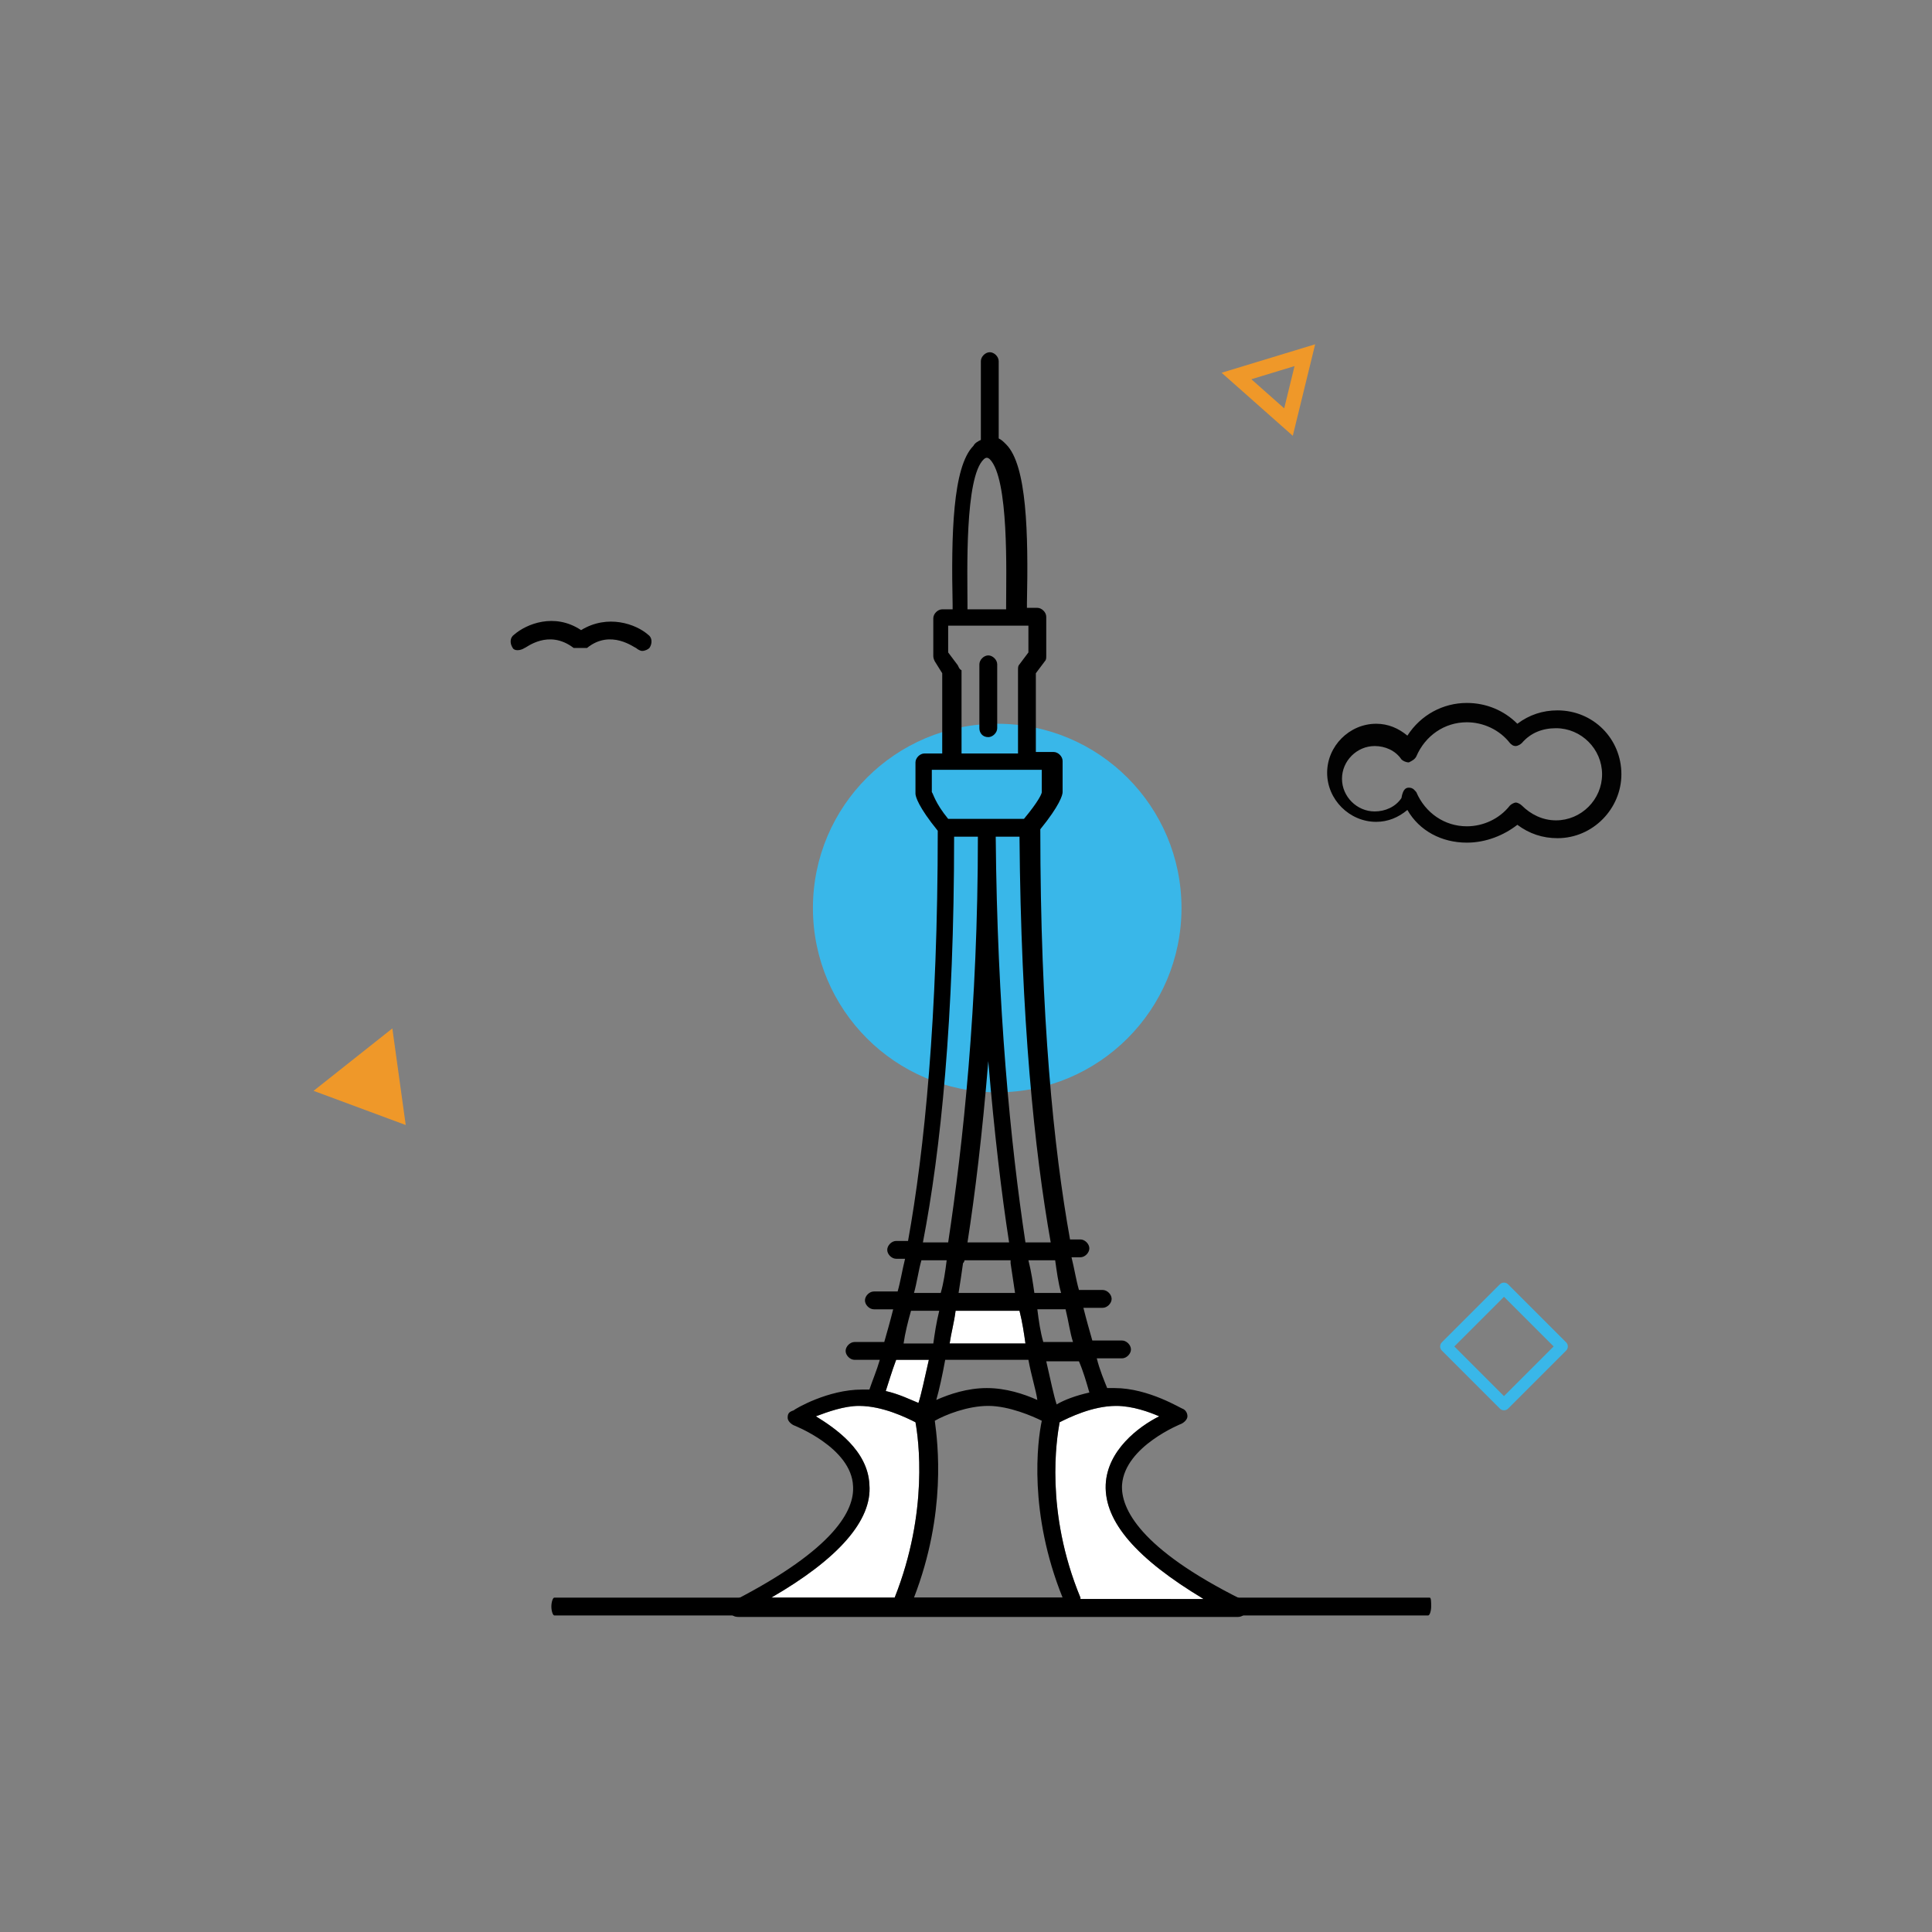
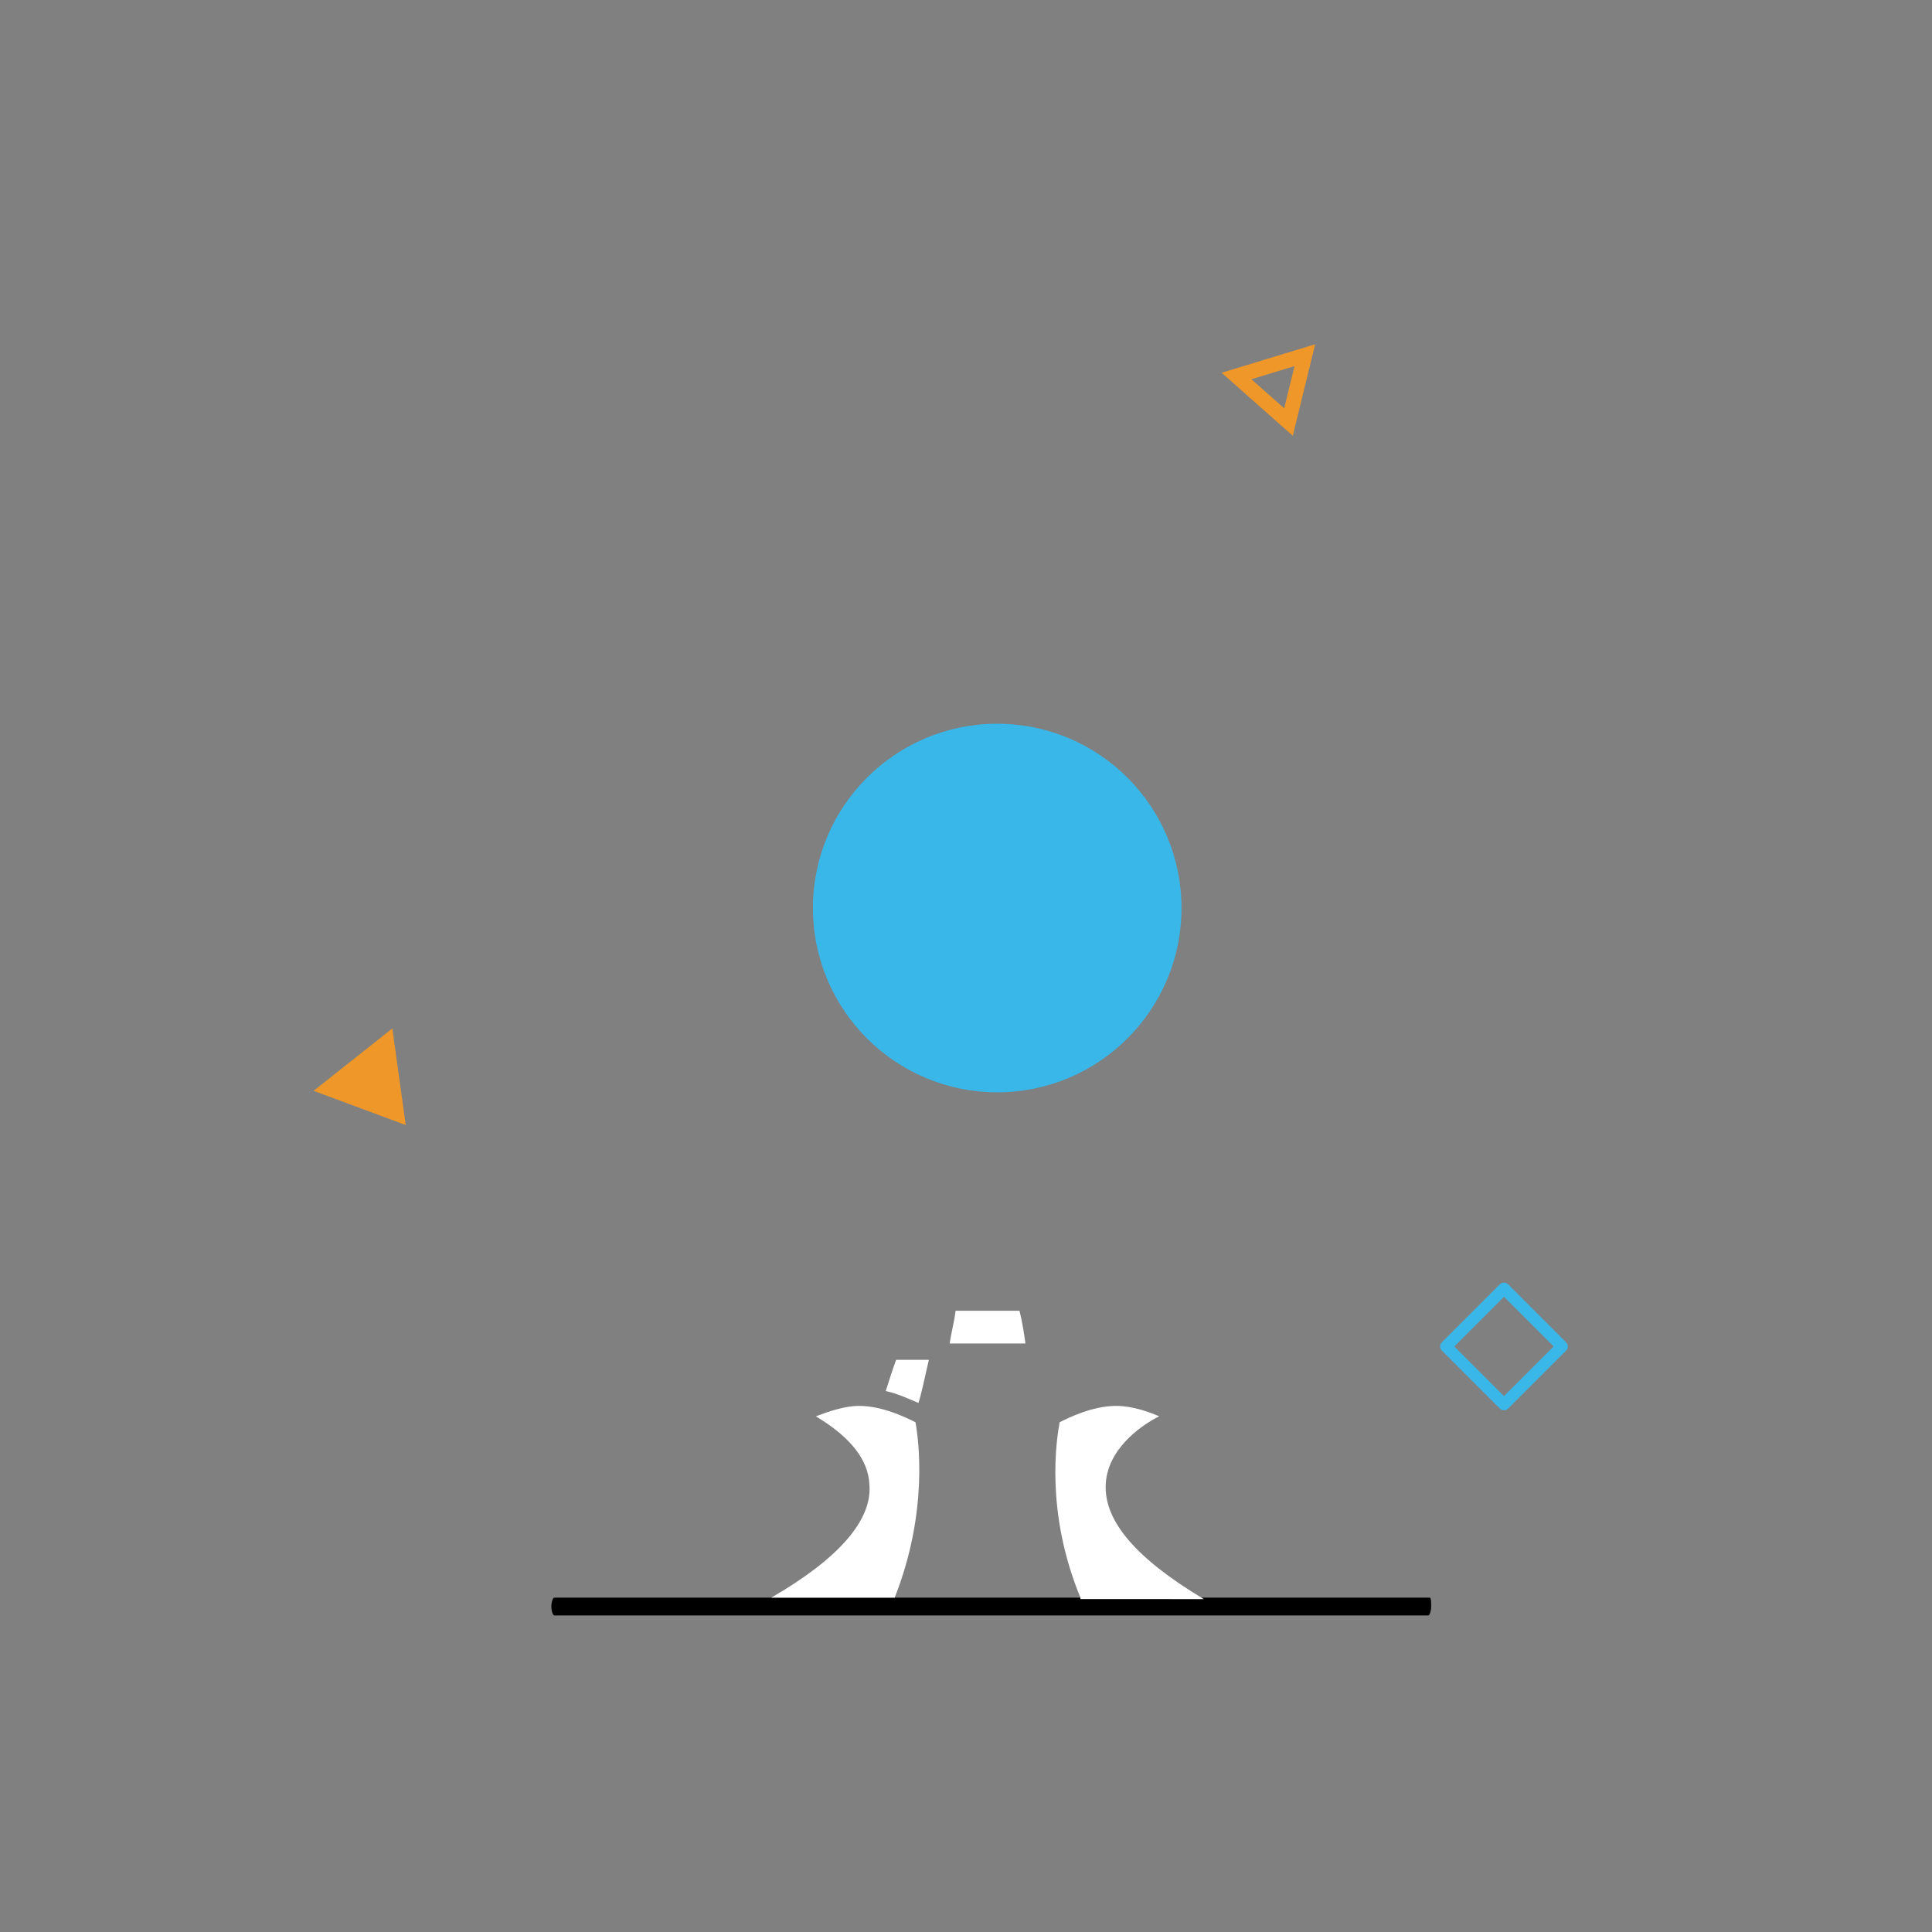
<svg xmlns="http://www.w3.org/2000/svg" version="1.1" id="Layer_1" x="0px" y="0px" viewBox="0 0 130 130" style="enable-background:new 0 0 130 130;" xml:space="preserve">
  <rect x="0" y="0" width="130" height="130" fill="#808080" stroke="none" />
  <style type="text/css">
	.st0{fill:#39B7E9;}
	.st1{fill:#EF9829;}
	.st2{fill:none;stroke:#EF9829;}
	.st3{fill:none;stroke:#39B7E9;stroke-width:0.79;stroke-linejoin:round;stroke-miterlimit:10;}
	.st4{fill:#FFFFFF;}
	.st5{fill:#020202;}
</style>
  <circle class="st0" cx="67.1" cy="61.1" r="12.4" />
  <path class="st1" d="M27.3,75.7l-6.2-2.3l5.3-4.2L27.3,75.7z" />
  <path class="st2" d="M87.8,23.9l-1.1,4.5l-3.5-3.1L87.8,23.9z" />
  <path class="st3" d="M105.1,90.6l-3.9-3.9l-3.9,3.9l3.9,3.9L105.1,90.6z" />
  <path d="M96.3,108.1c0,0.3-0.1,0.6-0.2,0.6H37.3c-0.1,0-0.2-0.3-0.2-0.6c0-0.3,0.1-0.6,0.2-0.6h58.9  C96.3,107.5,96.3,107.8,96.3,108.1z" />
-   <path d="M35.3,43.6c0.1,0,1.6-1.3,3.3,0c0,0,0,0,0.1,0s0,0,0.1,0c0,0,0.1,0,0.1,0c0,0,0,0,0.1,0h0c0,0,0,0,0.1,0c0,0,0.1,0,0.2,0  c0,0,0.1,0,0.1,0c0,0,0,0,0.1,0c1.6-1.3,3.2,0,3.3,0c0.1,0.1,0.3,0.2,0.4,0.2c0.2,0,0.4-0.1,0.5-0.2c0.2-0.3,0.2-0.7-0.1-0.9  c-0.8-0.7-2.7-1.4-4.5-0.3c-1.8-1.2-3.7-0.4-4.5,0.3c-0.3,0.2-0.3,0.6-0.1,0.9C34.6,43.8,35,43.8,35.3,43.6z" />
  <path class="st4" d="M68.6,88.2c0.2,0.8,0.3,1.5,0.4,2.2h-5.1c0.1-0.7,0.3-1.4,0.4-2.2H68.6z" />
  <path class="st4" d="M60.3,91.5h2.2c-0.3,1.3-0.5,2.3-0.7,2.9c-0.5-0.2-1.3-0.6-2.2-0.8C59.8,93,60,92.3,60.3,91.5z" />
  <path class="st4" d="M58.5,99.9c-0.1-2.3-2.3-3.8-3.6-4.6c0.8-0.3,1.9-0.7,2.9-0.7c1.6,0,3.2,0.8,3.8,1.1c0.2,1.1,0.9,6-1.4,11.8  h-8.3C56.4,104.9,58.7,102.3,58.5,99.9z" />
  <path class="st4" d="M72.7,107.5c-2.4-5.8-1.6-10.7-1.4-11.8c0.6-0.3,2.2-1.1,3.8-1.1c1.1,0,2.2,0.4,2.9,0.7  c-1.4,0.7-3.5,2.3-3.6,4.6c-0.1,2.5,2.1,5,6.6,7.7H72.7L72.7,107.5z" />
-   <path d="M83.5,107.6c-6.8-3.4-8.1-6.1-8-7.7c0.2-2.6,4-4.1,4-4.1c0.2-0.1,0.4-0.3,0.4-0.5c0-0.2-0.1-0.4-0.3-0.5  c-0.1,0-2.3-1.4-4.6-1.4c-0.2,0-0.4,0-0.5,0c-0.2-0.5-0.5-1.2-0.7-2h1.7c0.3,0,0.6-0.3,0.6-0.6c0-0.3-0.3-0.6-0.6-0.6h-2  c-0.2-0.7-0.4-1.4-0.6-2.2h1.3c0.3,0,0.6-0.3,0.6-0.6s-0.3-0.6-0.6-0.6h-1.6c-0.2-0.7-0.3-1.4-0.5-2.2h0.6c0.3,0,0.6-0.3,0.6-0.6  c0-0.3-0.3-0.6-0.6-0.6H72c-1.1-6.1-2-15-2-27.6c1.3-1.6,1.5-2.3,1.5-2.5v-2.1c0-0.3-0.3-0.6-0.6-0.6h-1.2v-5.3l0.6-0.8  c0.1-0.1,0.1-0.2,0.1-0.4v-2.6c0-0.3-0.3-0.6-0.6-0.6h-0.7c0-0.1,0-0.2,0-0.3c0.1-4.7,0-9.3-1.4-10.7c-0.2-0.2-0.3-0.3-0.5-0.4v-5.2  c0-0.3-0.3-0.6-0.6-0.6c-0.3,0-0.6,0.3-0.6,0.6v5.3c-0.2,0.1-0.4,0.2-0.5,0.4c-1.4,1.4-1.5,6-1.4,10.7c0,0.1,0,0.2,0,0.3h-0.7  c-0.3,0-0.6,0.3-0.6,0.6v2.5c0,0.1,0,0.2,0.1,0.4l0.5,0.8v5.4h-1.2c-0.3,0-0.6,0.3-0.6,0.6v2.1c0,0.2,0.2,0.9,1.5,2.5  c0,12.6-0.9,21.5-2,27.6h-0.8c-0.3,0-0.6,0.3-0.6,0.6c0,0.3,0.3,0.6,0.6,0.6h0.6c-0.2,0.8-0.3,1.5-0.5,2.2h-1.6  c-0.3,0-0.6,0.3-0.6,0.6c0,0.3,0.3,0.6,0.6,0.6h1.3c-0.2,0.8-0.4,1.5-0.6,2.2h-2c-0.3,0-0.6,0.3-0.6,0.6c0,0.3,0.3,0.6,0.6,0.6h1.7  c-0.2,0.7-0.5,1.4-0.7,2c-0.2,0-0.4,0-0.5,0c-2.3,0-4.5,1.3-4.6,1.4C53.1,95,53,95.1,53,95.4c0,0.2,0.2,0.4,0.4,0.5  c0,0,3.9,1.5,4,4.1c0.1,1.6-1.2,4.2-8,7.7c-0.2,0.1-0.4,0.4-0.3,0.7c0.1,0.3,0.3,0.4,0.6,0.4h16.8h16.8c0.3,0,0.5-0.2,0.6-0.4  C83.9,108,83.8,107.7,83.5,107.6z M73.3,93.7c-0.9,0.2-1.7,0.5-2.2,0.8c-0.2-0.6-0.4-1.6-0.7-2.9h2.2C72.9,92.3,73.1,93,73.3,93.7z   M66.5,107.5h-5c2.2-5.7,1.6-10.4,1.4-11.9c0.7-0.4,2.2-1,3.6-1c1.4,0,3,0.7,3.6,1c-0.3,1.4-0.9,6.2,1.4,11.9H66.5z M64.9,84.8H68  c0,0.1,0,0.2,0,0.2c0.1,0.7,0.2,1.3,0.3,2h-3.8c0.1-0.6,0.2-1.3,0.3-2C64.9,84.9,64.9,84.8,64.9,84.8z M65.1,83.6  c0.5-3.2,1-7.3,1.4-12.2c0.4,4.8,0.9,9,1.4,12.2H65.1z M68.6,88.2c0.2,0.8,0.3,1.5,0.4,2.2h-5.1c0.1-0.7,0.3-1.4,0.4-2.2H68.6z   M69.2,91.5c0.2,1.1,0.5,2,0.6,2.7c-0.9-0.4-2.1-0.8-3.4-0.8c-1.3,0-2.5,0.4-3.4,0.8c0.2-0.7,0.4-1.6,0.6-2.7H69.2z M72.2,90.3h-2  c-0.2-0.7-0.3-1.4-0.4-2.2h1.9C71.9,88.9,72,89.7,72.2,90.3z M71.4,87h-1.8c-0.1-0.7-0.2-1.4-0.4-2.2H71  C71.1,85.5,71.2,86.3,71.4,87z M70.7,83.6H69c-1-6.6-1.9-15.8-2-27.3h1.6C68.7,68.6,69.6,77.4,70.7,83.6z M65.1,40.7  c0-2.1-0.2-8.6,1.1-9.8c0.1-0.1,0.2-0.1,0.2-0.1c0,0,0.1,0,0.2,0.1c1.3,1.3,1.1,7.7,1.1,9.8c0,0.1,0,0.2,0,0.3h-1.3h-1.3  C65.1,40.8,65.1,40.7,65.1,40.7z M64.4,44.7l-0.6-0.8v-1.8h2.7h2.7v1.8l-0.6,0.8c-0.1,0.1-0.1,0.2-0.1,0.4v5.6h-1.9h-1.9v-5.6  C64.5,45,64.5,44.8,64.4,44.7z M62.7,53.3v-1.5h3.7h3.7v1.5c0,0.1-0.2,0.6-1.2,1.8h-5.1C62.9,54,62.8,53.4,62.7,53.3z M64.2,56.3  h1.6c0,11.4-1,20.7-2,27.3h-1.7C63.3,77.4,64.2,68.6,64.2,56.3z M62,84.8h1.7c-0.1,0.8-0.2,1.5-0.4,2.2h-1.8  C61.7,86.3,61.8,85.5,62,84.8z M61.3,88.2h1.9c-0.2,0.8-0.3,1.5-0.4,2.2h-2C60.9,89.7,61.1,88.9,61.3,88.2z M60.3,91.5h2.2  c-0.3,1.3-0.5,2.3-0.7,2.9c-0.5-0.2-1.3-0.6-2.2-0.8C59.8,93,60,92.3,60.3,91.5z M58.5,99.9c-0.1-2.3-2.3-3.8-3.6-4.6  c0.8-0.3,1.9-0.7,2.9-0.7c1.6,0,3.2,0.8,3.8,1.1c0.2,1.1,0.9,6-1.4,11.8h-8.3C56.4,104.9,58.7,102.3,58.5,99.9z M72.7,107.5  c-2.4-5.8-1.6-10.7-1.4-11.8c0.6-0.3,2.2-1.1,3.8-1.1c1.1,0,2.2,0.4,2.9,0.7c-1.4,0.7-3.5,2.3-3.6,4.6c-0.1,2.5,2.1,5,6.6,7.7H72.7z  " />
-   <path d="M66.5,49.6c0.3,0,0.6-0.3,0.6-0.6v-4.3c0-0.3-0.3-0.6-0.6-0.6c-0.3,0-0.6,0.3-0.6,0.6V49C65.9,49.3,66.1,49.6,66.5,49.6z" />
-   <path class="st5" d="M98.7,56.7c-1.7,0-3.2-0.8-4-2.2c-0.6,0.5-1.3,0.8-2.1,0.8c-1.8,0-3.3-1.5-3.3-3.3c0-1.8,1.5-3.3,3.3-3.3  c0.8,0,1.5,0.3,2.1,0.8c0.9-1.4,2.4-2.2,4-2.2c1.3,0,2.5,0.5,3.4,1.4c0.8-0.6,1.7-0.9,2.7-0.9c2.4,0,4.3,1.9,4.3,4.3  c0,2.3-1.9,4.3-4.3,4.3c-1,0-1.9-0.3-2.7-0.9C101.2,56.2,100,56.7,98.7,56.7z M94.8,53C94.8,53,94.8,53,94.8,53  c0.3,0,0.4,0.2,0.5,0.3c0.6,1.4,1.9,2.3,3.4,2.3c1.1,0,2.2-0.5,2.9-1.4c0.1-0.1,0.3-0.2,0.4-0.2s0.3,0.1,0.4,0.2  c0.6,0.6,1.4,1,2.3,1c1.7,0,3.1-1.4,3.1-3.1c0-1.7-1.4-3.1-3.1-3.1c-0.9,0-1.7,0.3-2.3,1c-0.1,0.1-0.3,0.2-0.4,0.2  c-0.2,0-0.3-0.1-0.4-0.2c-0.7-0.9-1.8-1.4-2.9-1.4c-1.5,0-2.8,0.9-3.4,2.3c-0.1,0.2-0.3,0.3-0.5,0.4c-0.2,0-0.4-0.1-0.5-0.2  c-0.4-0.6-1.1-0.9-1.8-0.9c-1.2,0-2.2,1-2.2,2.2c0,1.2,1,2.2,2.2,2.2c0.7,0,1.4-0.3,1.8-0.9C94.4,53.1,94.6,53,94.8,53z" />
</svg>